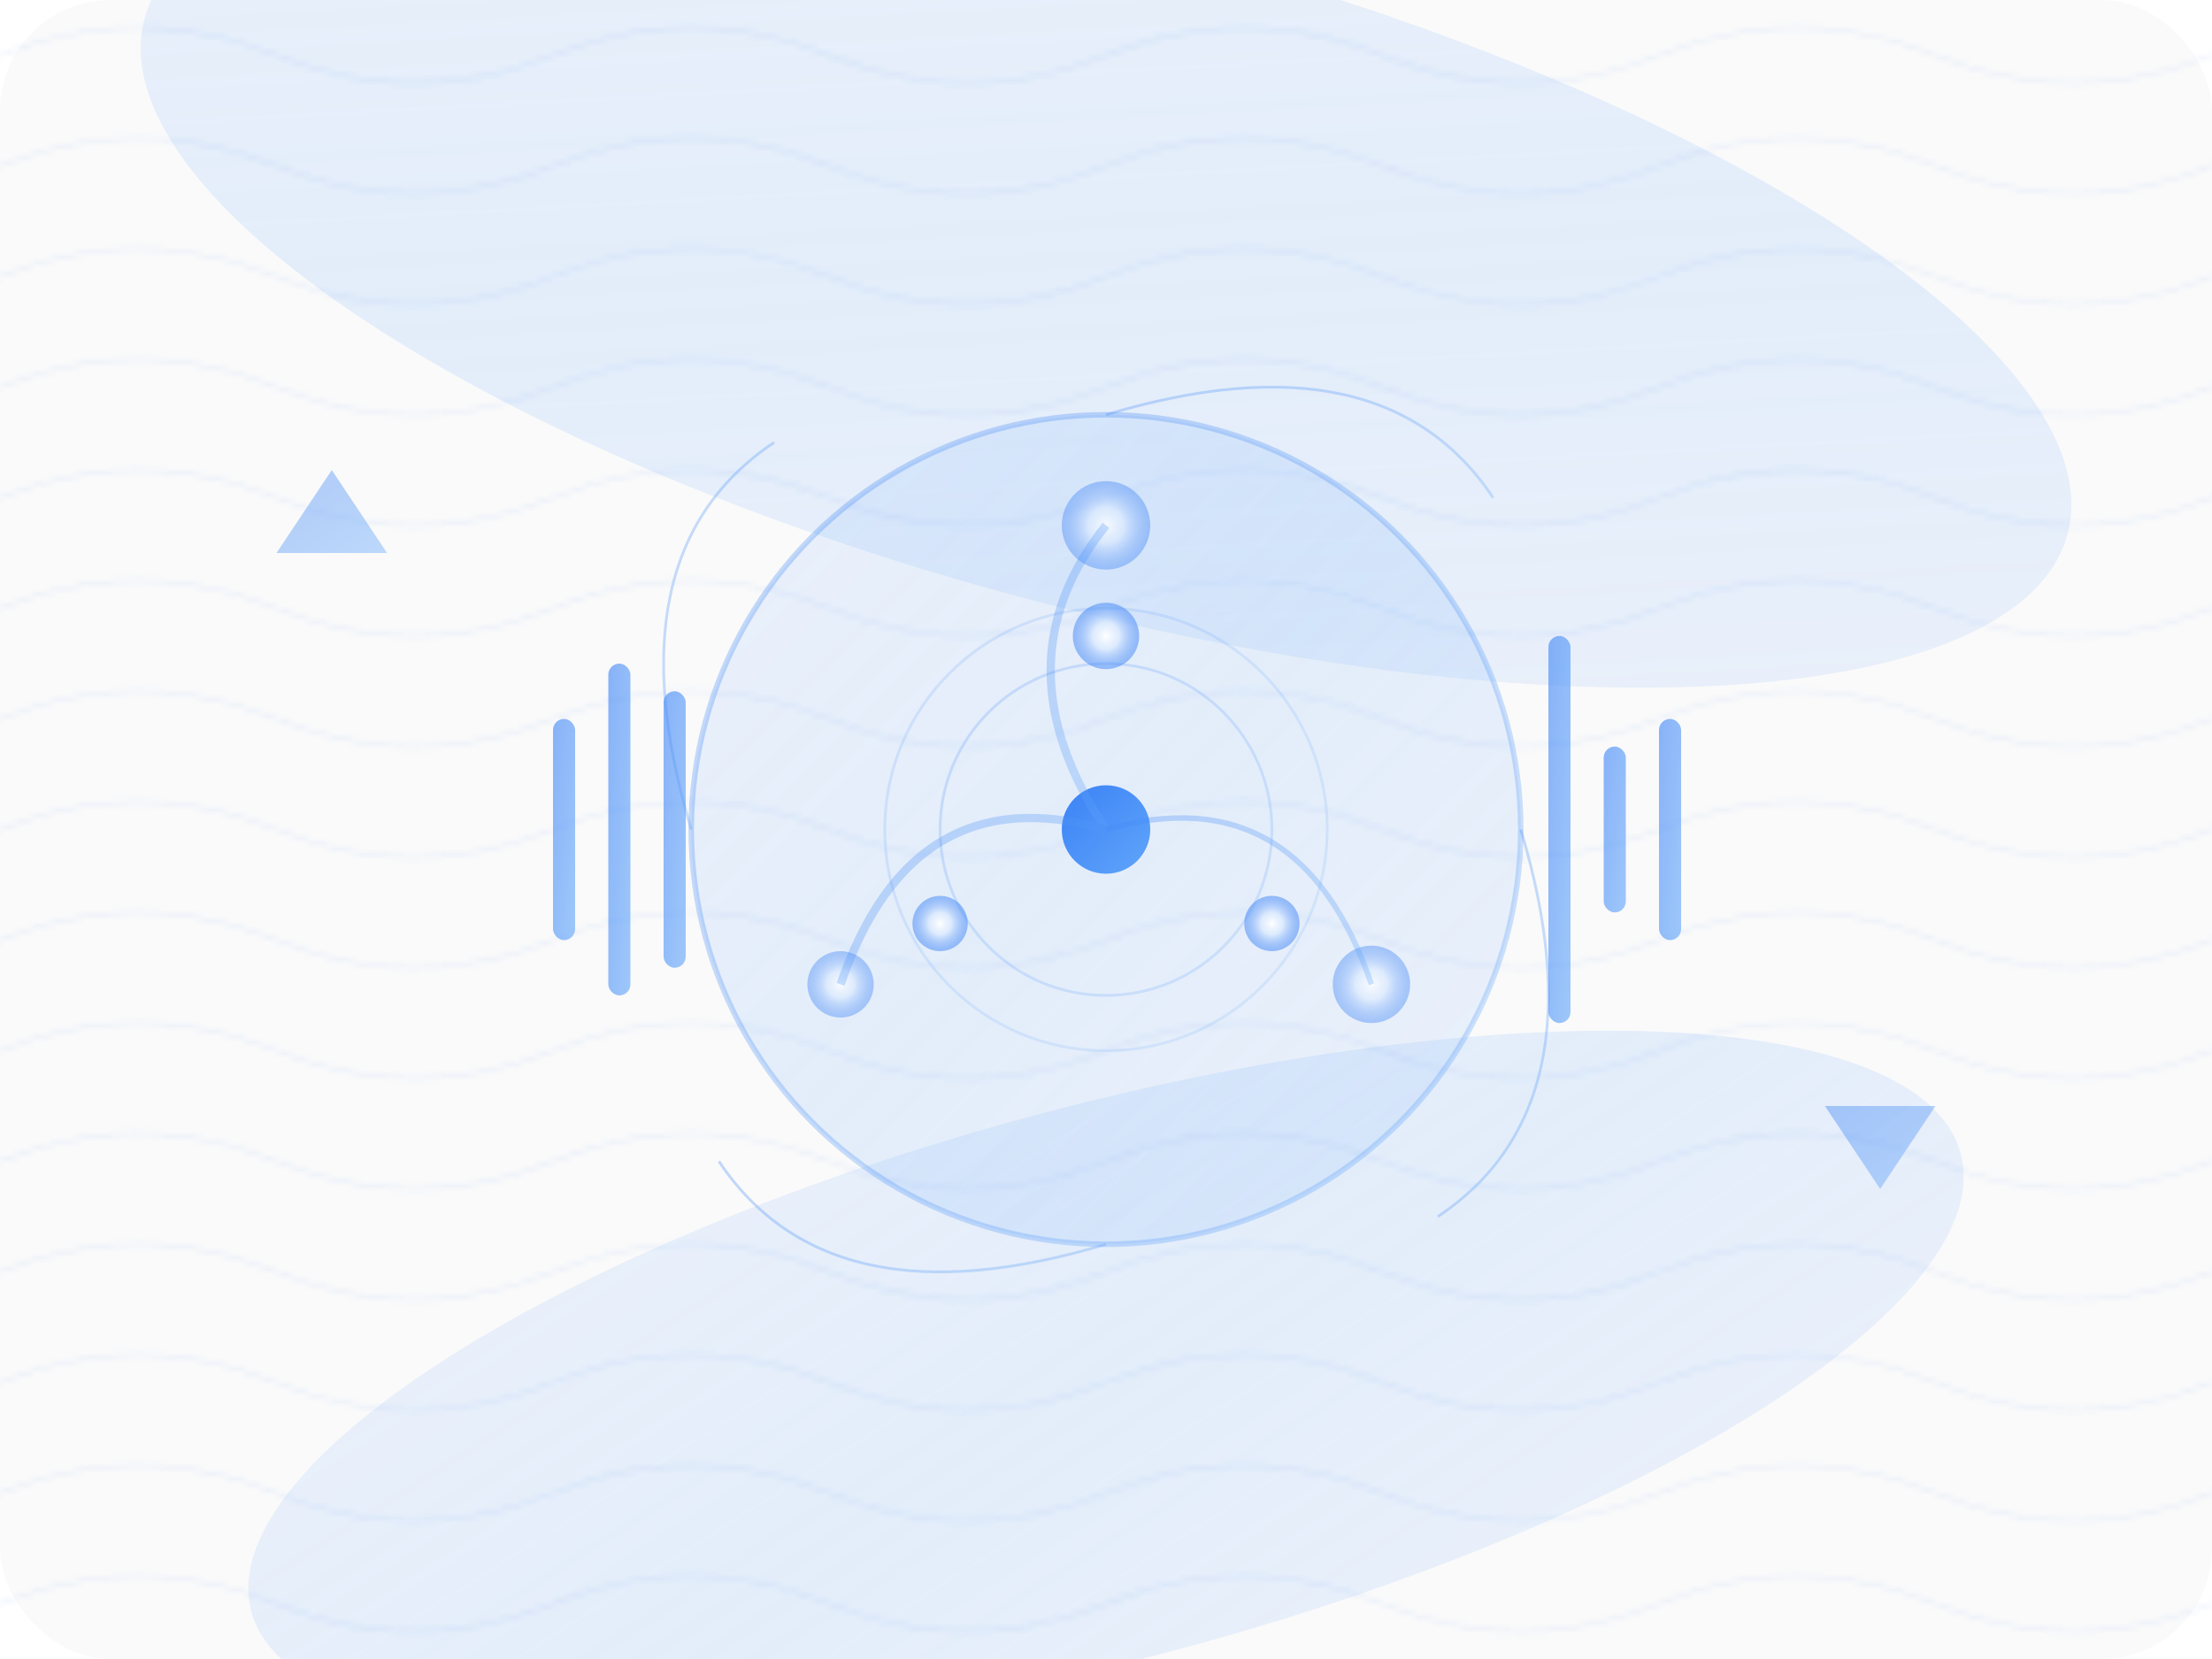
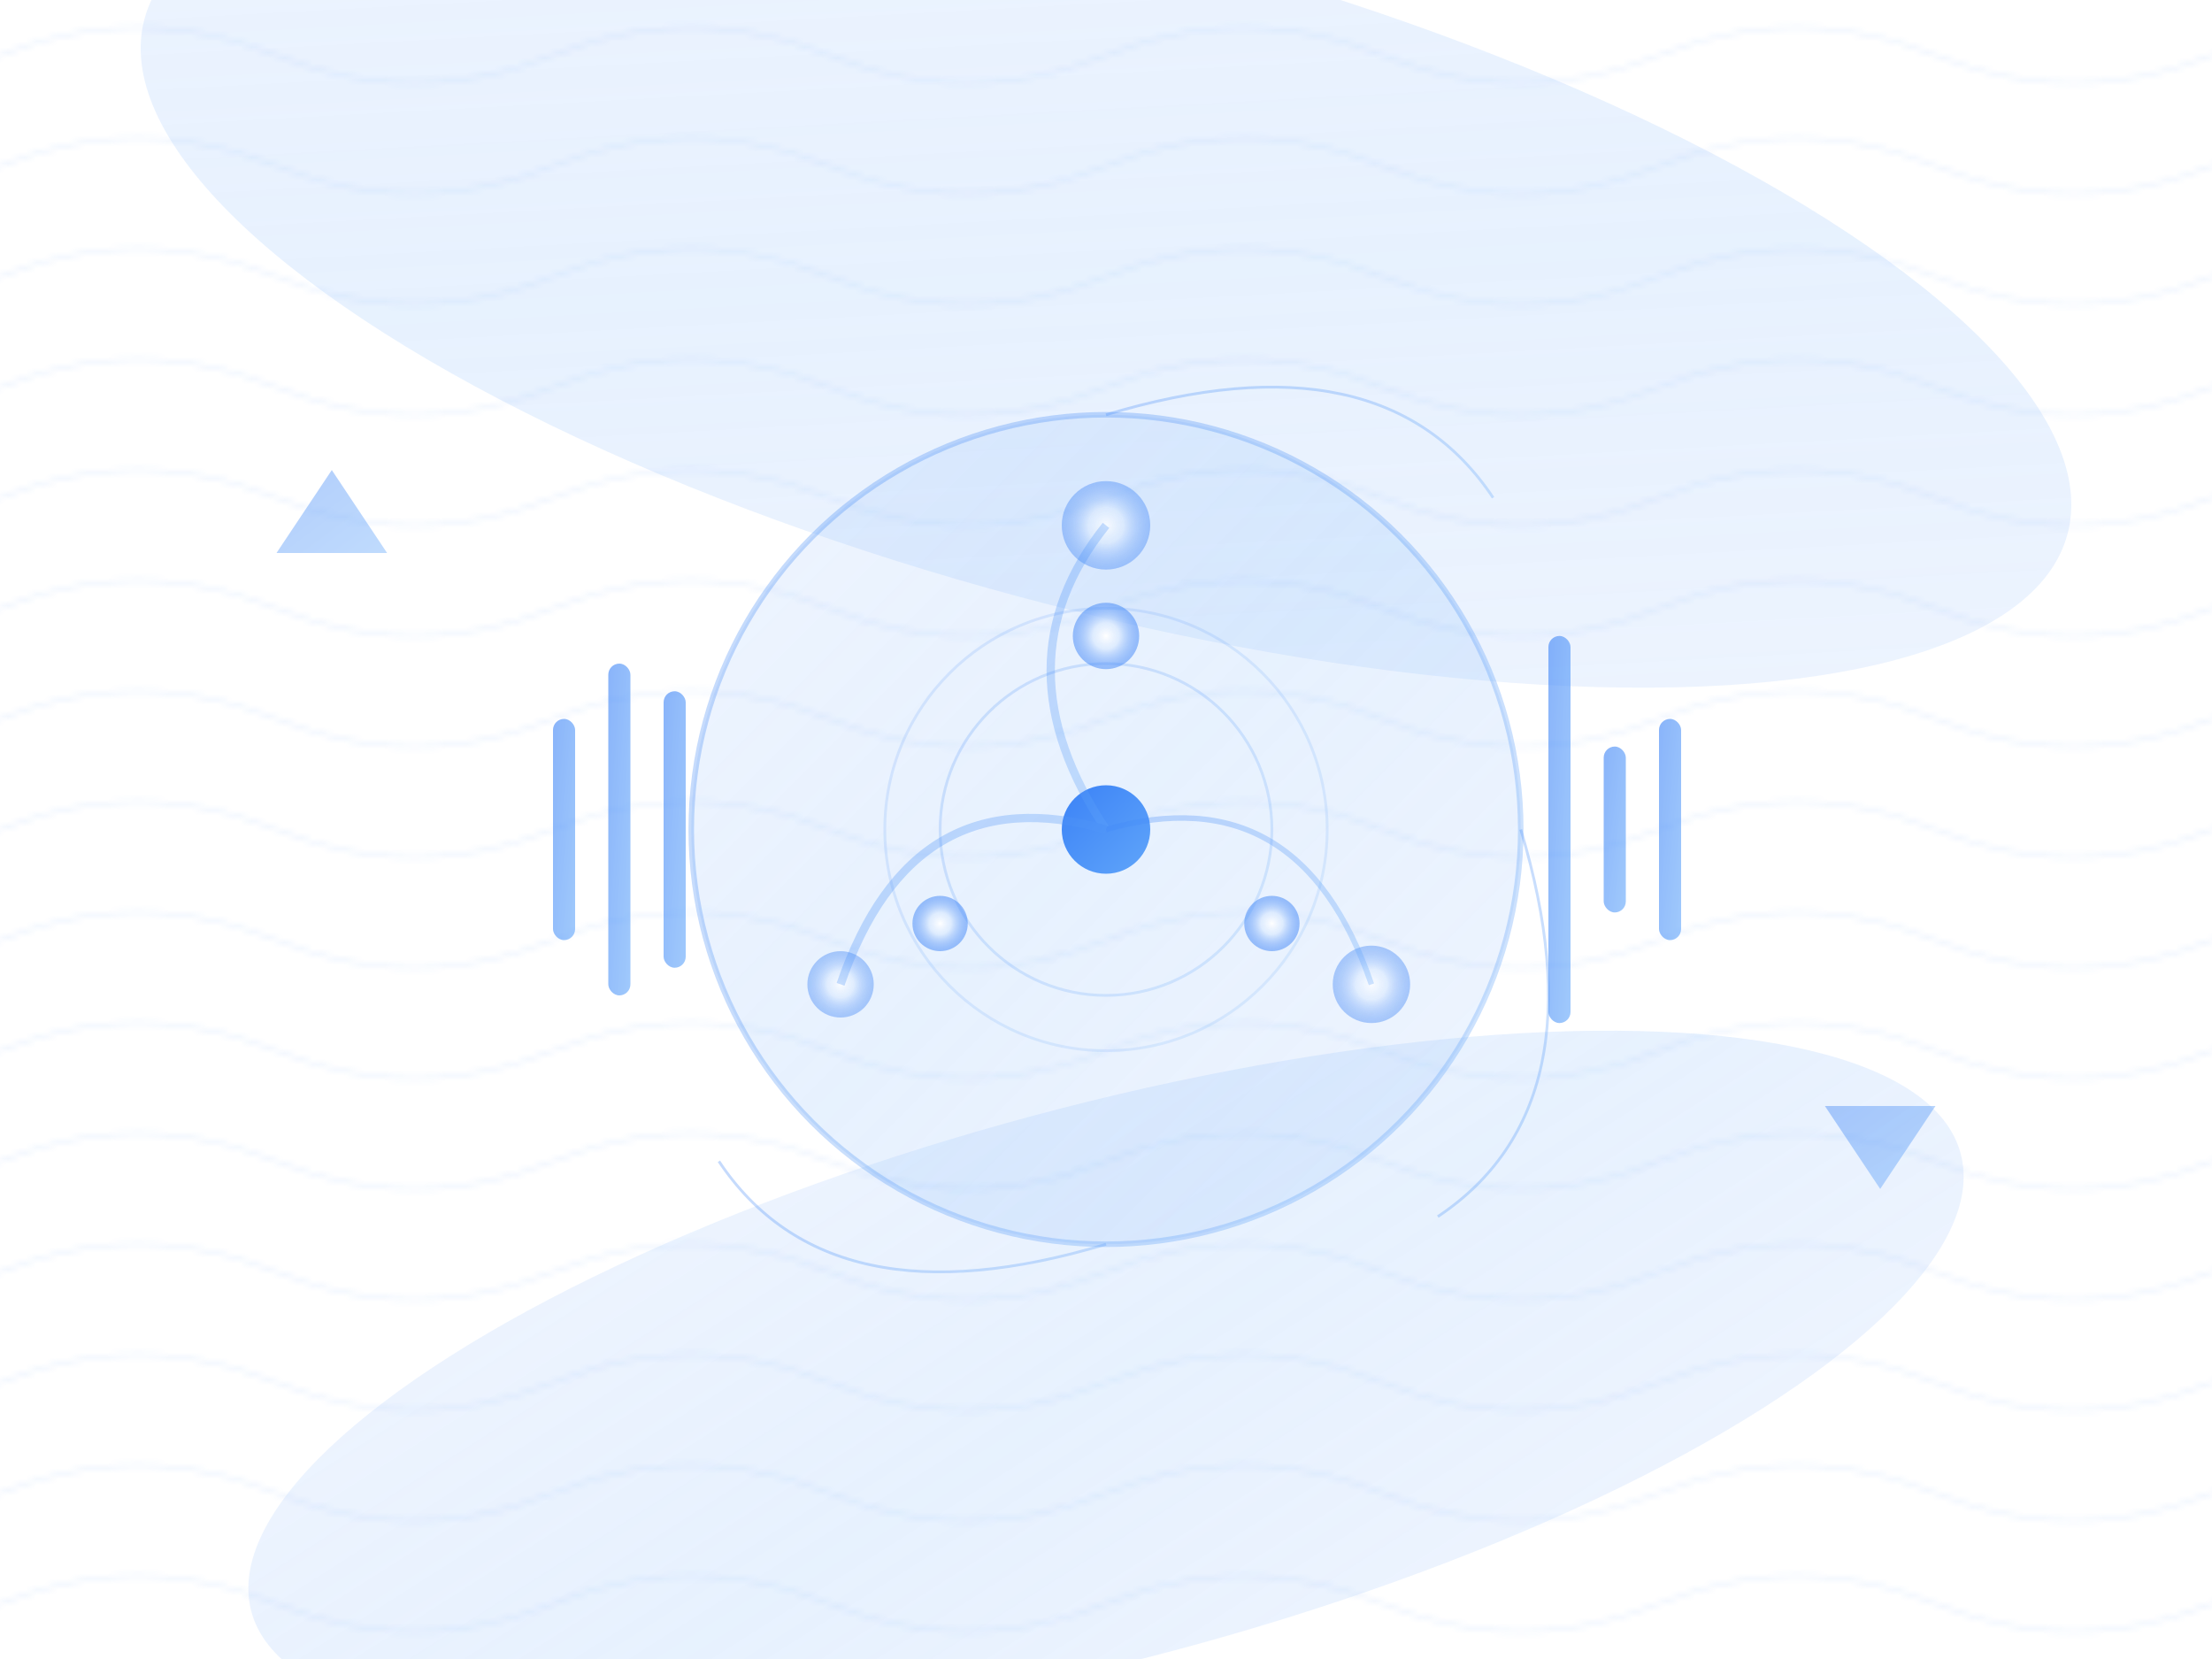
<svg xmlns="http://www.w3.org/2000/svg" width="400" height="300" viewBox="0 0 400 300">
  <defs>
    <linearGradient id="news-primary" x1="0%" y1="0%" x2="100%" y2="100%">
      <stop offset="0%" style="stop-color:#3b82f6;stop-opacity:1" />
      <stop offset="100%" style="stop-color:#60a5fa;stop-opacity:1" />
    </linearGradient>
    <linearGradient id="news-glass" x1="0%" y1="0%" x2="100%" y2="100%">
      <stop offset="0%" style="stop-color:#3b82f6;stop-opacity:0.08" />
      <stop offset="50%" style="stop-color:#60a5fa;stop-opacity:0.15" />
      <stop offset="100%" style="stop-color:#3b82f6;stop-opacity:0.08" />
    </linearGradient>
    <radialGradient id="news-data">
      <stop offset="0%" style="stop-color:#ffffff;stop-opacity:1" />
      <stop offset="40%" style="stop-color:#dbeafe;stop-opacity:0.8" />
      <stop offset="100%" style="stop-color:#3b82f6;stop-opacity:0.5" />
    </radialGradient>
    <filter id="news-blur" x="-50%" y="-50%" width="200%" height="200%">
      <feGaussianBlur in="SourceGraphic" stdDeviation="12" />
    </filter>
    <filter id="news-glow">
      <feGaussianBlur stdDeviation="5" result="coloredBlur" />
      <feMerge>
        <feMergeNode in="coloredBlur" />
        <feMergeNode in="SourceGraphic" />
      </feMerge>
    </filter>
    <filter id="news-shadow">
      <feDropShadow dx="0" dy="12" stdDeviation="20" flood-opacity="0.15" flood-color="#3b82f6" />
    </filter>
    <pattern id="news-waves" x="0" y="0" width="100" height="20" patternUnits="userSpaceOnUse">
      <path d="M0,10 Q25,0 50,10 T100,10" stroke="#3b82f6" stroke-width="0.5" fill="none" opacity="0.2" />
    </pattern>
  </defs>
-   <rect width="400" height="300" fill="#fafafa" rx="20" />
  <rect width="400" height="300" fill="url(#news-waves)" opacity="0.5" />
  <g>
    <ellipse cx="200" cy="50" rx="180" ry="60" fill="url(#news-glass)" transform="rotate(15 200 50)" filter="url(#news-blur)" />
    <ellipse cx="200" cy="250" rx="160" ry="50" fill="url(#news-glass)" transform="rotate(-15 200 250)" filter="url(#news-blur)" />
    <g transform="translate(200, 150)">
      <circle cx="0" cy="0" r="75" fill="white" fill-opacity="0.05" filter="url(#news-shadow)" />
      <circle cx="0" cy="0" r="75" fill="url(#news-glass)" stroke="url(#news-primary)" stroke-width="1" stroke-opacity="0.3" />
      <g>
        <circle cx="0" cy="0" r="8" fill="url(#news-primary)" filter="url(#news-glow)" />
        <g>
          <circle cx="0" cy="-35" r="6" fill="url(#news-data)">
            <animateTransform attributeName="transform" type="rotate" from="0 0 0" to="360 0 0" dur="20s" repeatCount="indefinite" />
          </circle>
          <circle cx="30" cy="17" r="5" fill="url(#news-data)">
            <animateTransform attributeName="transform" type="rotate" from="120 0 0" to="480 0 0" dur="20s" repeatCount="indefinite" />
          </circle>
          <circle cx="-30" cy="17" r="5" fill="url(#news-data)">
            <animateTransform attributeName="transform" type="rotate" from="240 0 0" to="600 0 0" dur="20s" repeatCount="indefinite" />
          </circle>
          <circle cx="0" cy="-55" r="8" fill="url(#news-data)" opacity="0.8">
            <animateTransform attributeName="transform" type="rotate" from="0 0 0" to="-360 0 0" dur="30s" repeatCount="indefinite" />
          </circle>
          <circle cx="48" cy="28" r="7" fill="url(#news-data)" opacity="0.8">
            <animateTransform attributeName="transform" type="rotate" from="120 0 0" to="-240 0 0" dur="30s" repeatCount="indefinite" />
          </circle>
          <circle cx="-48" cy="28" r="6" fill="url(#news-data)" opacity="0.8">
            <animateTransform attributeName="transform" type="rotate" from="240 0 0" to="-120 0 0" dur="30s" repeatCount="indefinite" />
          </circle>
        </g>
        <g stroke="url(#news-primary)" fill="none" opacity="0.3">
          <path d="M0,0 Q-20,-30 0,-55" stroke-width="1.5">
            <animate attributeName="stroke-dasharray" values="0,100;50,50;0,100" dur="2s" repeatCount="indefinite" />
          </path>
          <path d="M0,0 Q35,-10 48,28" stroke-width="1">
            <animate attributeName="stroke-dasharray" values="0,100;50,50;0,100" dur="2.5s" repeatCount="indefinite" />
          </path>
          <path d="M0,0 Q-35,-10 -48,28" stroke-width="1.5">
            <animate attributeName="stroke-dasharray" values="0,100;50,50;0,100" dur="3s" repeatCount="indefinite" />
          </path>
-           <path d="M-75,0 Q-90,-50 -60,-70" stroke-width="0.5" />
          <path d="M75,0 Q90,50 60,70" stroke-width="0.5" />
          <path d="M0,-75 Q50,-90 70,-60" stroke-width="0.5" />
          <path d="M0,75 Q-50,90 -70,60" stroke-width="0.5" />
        </g>
        <circle cx="0" cy="0" r="30" fill="none" stroke="url(#news-primary)" stroke-width="0.5" opacity="0.2">
          <animate attributeName="r" values="30;50;30" dur="4s" repeatCount="indefinite" />
          <animate attributeName="opacity" values="0.2;0;0.2" dur="4s" repeatCount="indefinite" />
        </circle>
        <circle cx="0" cy="0" r="40" fill="none" stroke="url(#news-primary)" stroke-width="0.5" opacity="0.15">
          <animate attributeName="r" values="40;65;40" dur="4s" begin="2s" repeatCount="indefinite" />
          <animate attributeName="opacity" values="0.15;0;0.15" dur="4s" begin="2s" repeatCount="indefinite" />
        </circle>
      </g>
      <g transform="translate(-100, 0)" opacity="0.6">
        <rect x="0" y="-20" width="4" height="40" rx="2" fill="url(#news-primary)">
          <animate attributeName="height" values="40;60;40" dur="3s" repeatCount="indefinite" />
          <animate attributeName="y" values="-20;-30;-20" dur="3s" repeatCount="indefinite" />
        </rect>
        <rect x="10" y="-30" width="4" height="60" rx="2" fill="url(#news-primary)">
          <animate attributeName="height" values="60;40;60" dur="2.5s" repeatCount="indefinite" />
          <animate attributeName="y" values="-30;-20;-30" dur="2.5s" repeatCount="indefinite" />
        </rect>
        <rect x="20" y="-25" width="4" height="50" rx="2" fill="url(#news-primary)">
          <animate attributeName="height" values="50;70;50" dur="3.5s" repeatCount="indefinite" />
          <animate attributeName="y" values="-25;-35;-25" dur="3.5s" repeatCount="indefinite" />
        </rect>
      </g>
      <g transform="translate(80, 0)" opacity="0.6">
        <rect x="0" y="-35" width="4" height="70" rx="2" fill="url(#news-primary)">
          <animate attributeName="height" values="70;50;70" dur="3s" repeatCount="indefinite" />
          <animate attributeName="y" values="-35;-25;-35" dur="3s" repeatCount="indefinite" />
        </rect>
        <rect x="10" y="-15" width="4" height="30" rx="2" fill="url(#news-primary)">
          <animate attributeName="height" values="30;50;30" dur="2s" repeatCount="indefinite" />
          <animate attributeName="y" values="-15;-25;-15" dur="2s" repeatCount="indefinite" />
        </rect>
        <rect x="20" y="-20" width="4" height="40" rx="2" fill="url(#news-primary)">
          <animate attributeName="height" values="40;60;40" dur="2.5s" repeatCount="indefinite" />
          <animate attributeName="y" values="-20;-30;-20" dur="2.5s" repeatCount="indefinite" />
        </rect>
      </g>
    </g>
    <g opacity="0.4">
      <path d="M50,100 L60,85 L70,100 Z" fill="url(#news-primary)">
        <animateTransform attributeName="transform" type="translate" values="0,0;0,-5;0,0" dur="3s" repeatCount="indefinite" />
      </path>
      <path d="M330,200 L340,215 L350,200 Z" fill="url(#news-primary)">
        <animateTransform attributeName="transform" type="translate" values="0,0;0,-5;0,0" dur="3.5s" repeatCount="indefinite" />
      </path>
    </g>
  </g>
</svg>